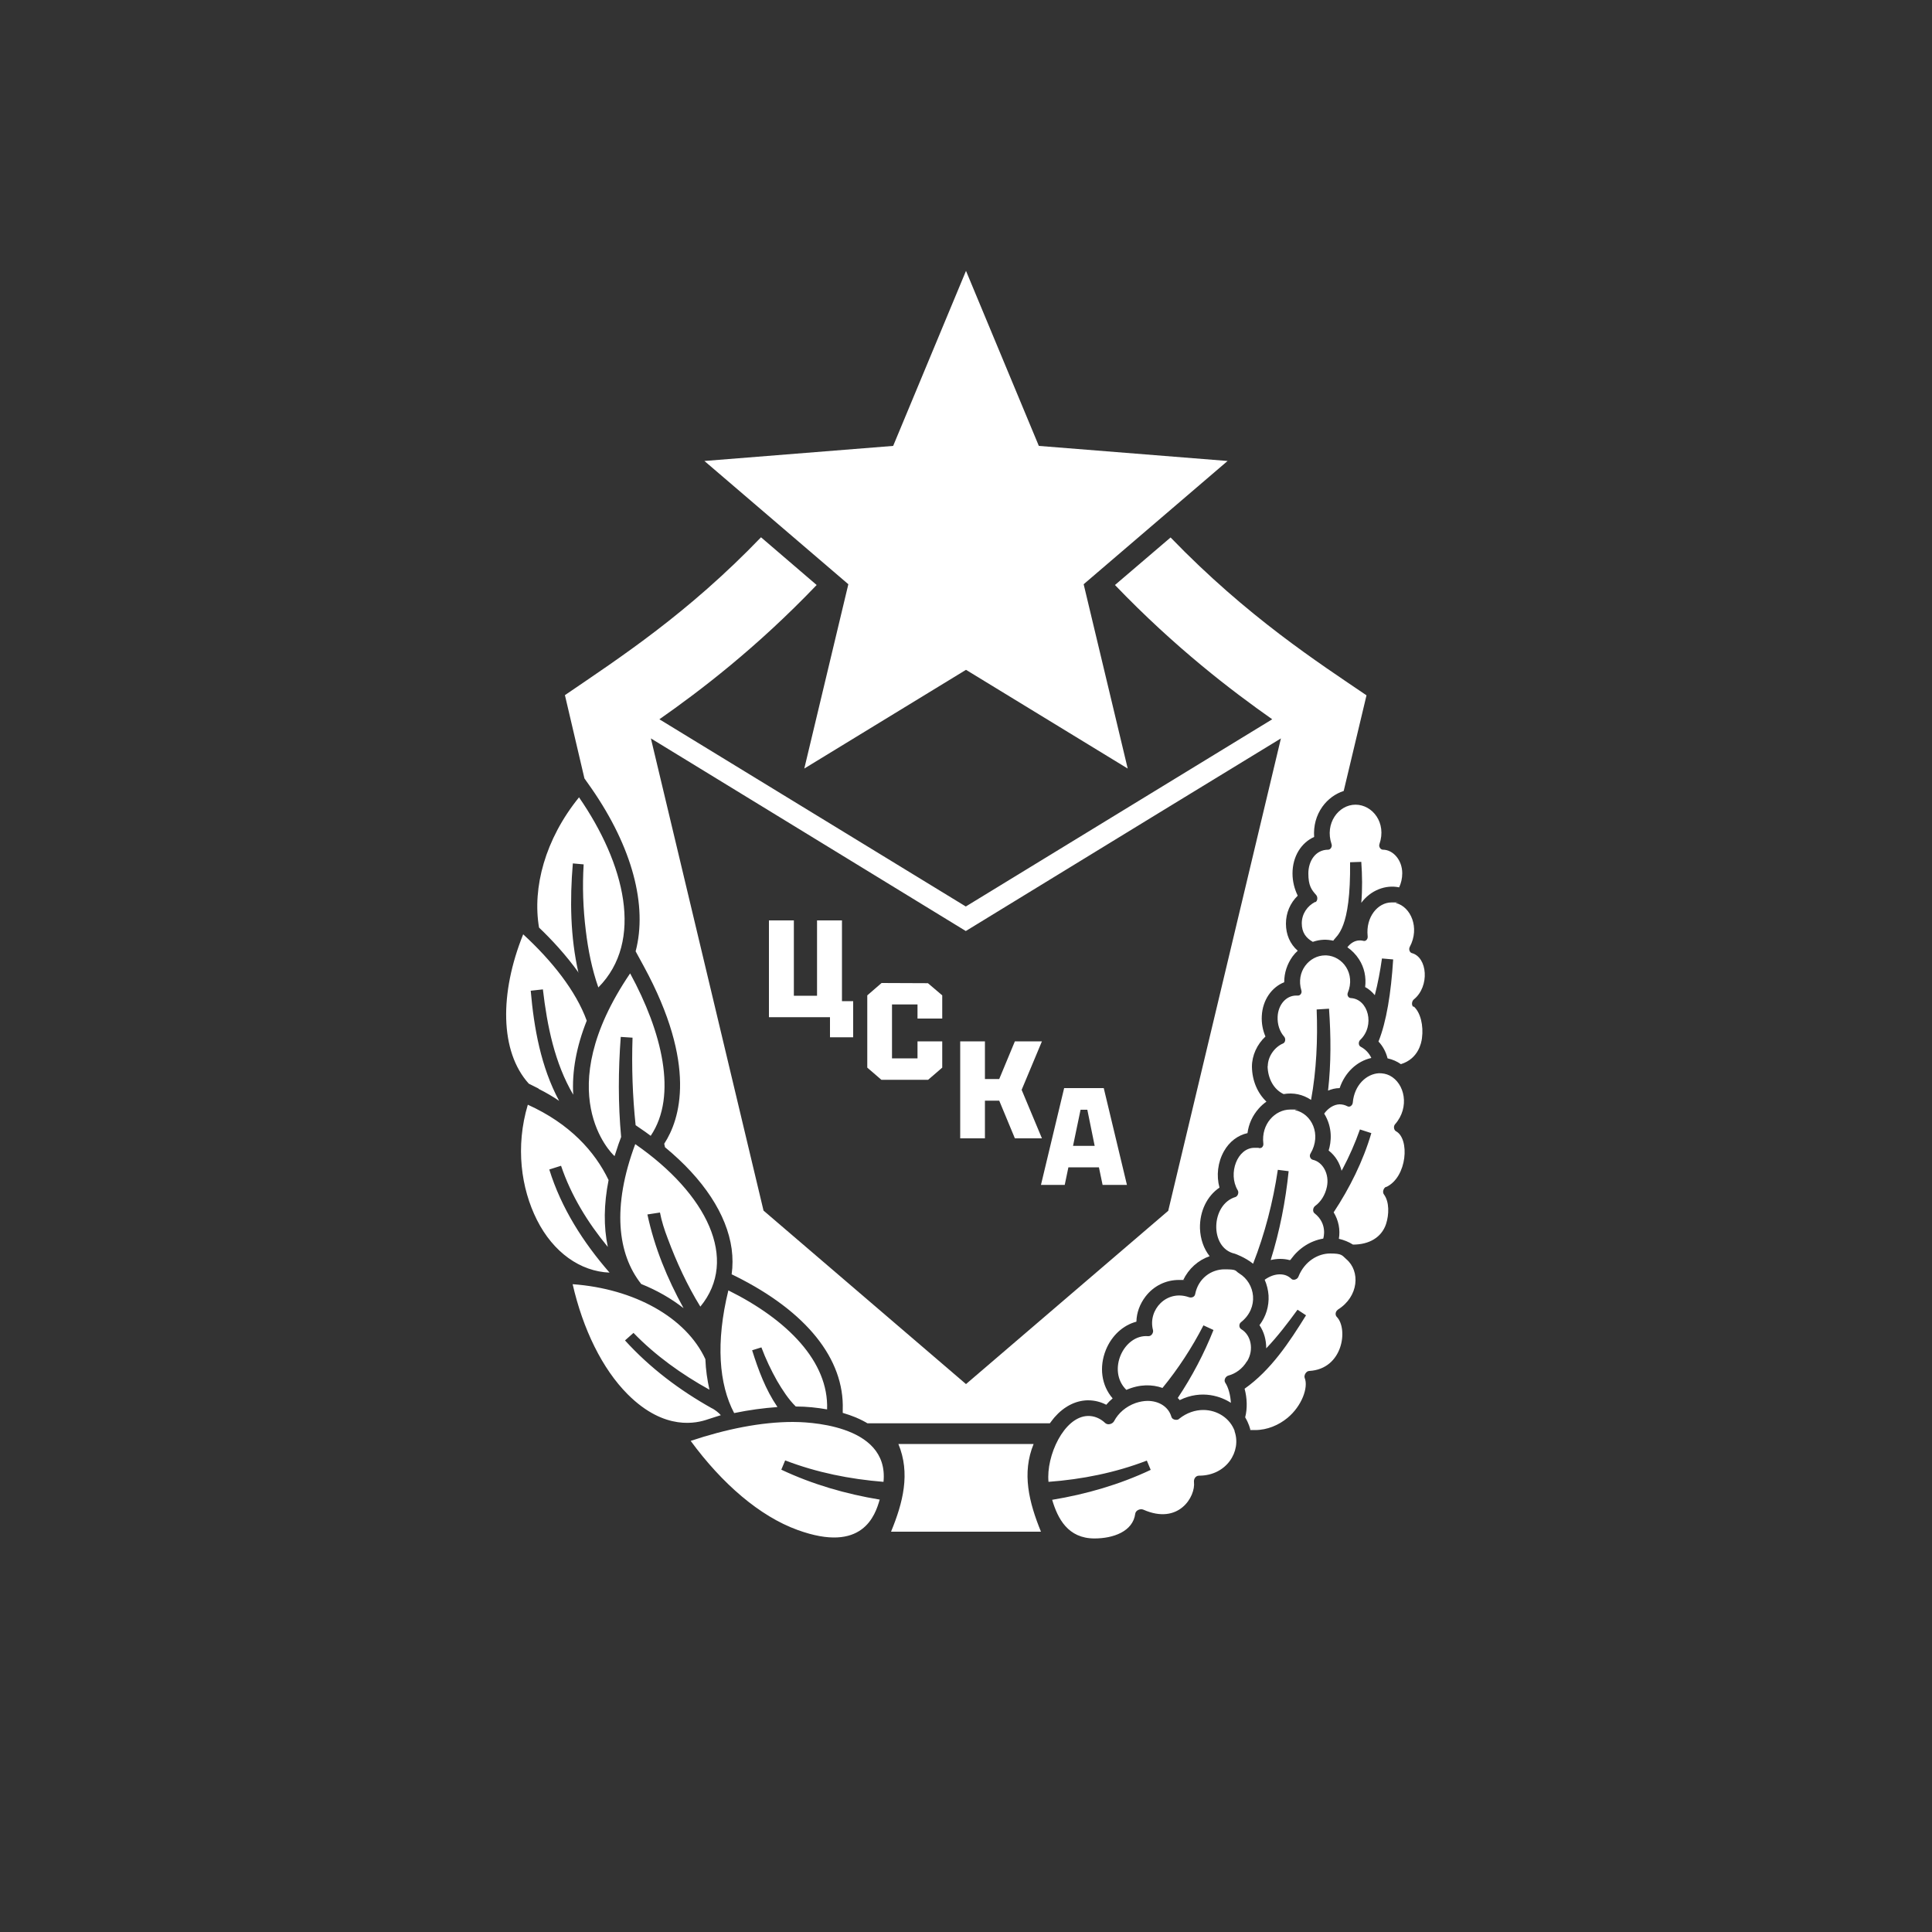
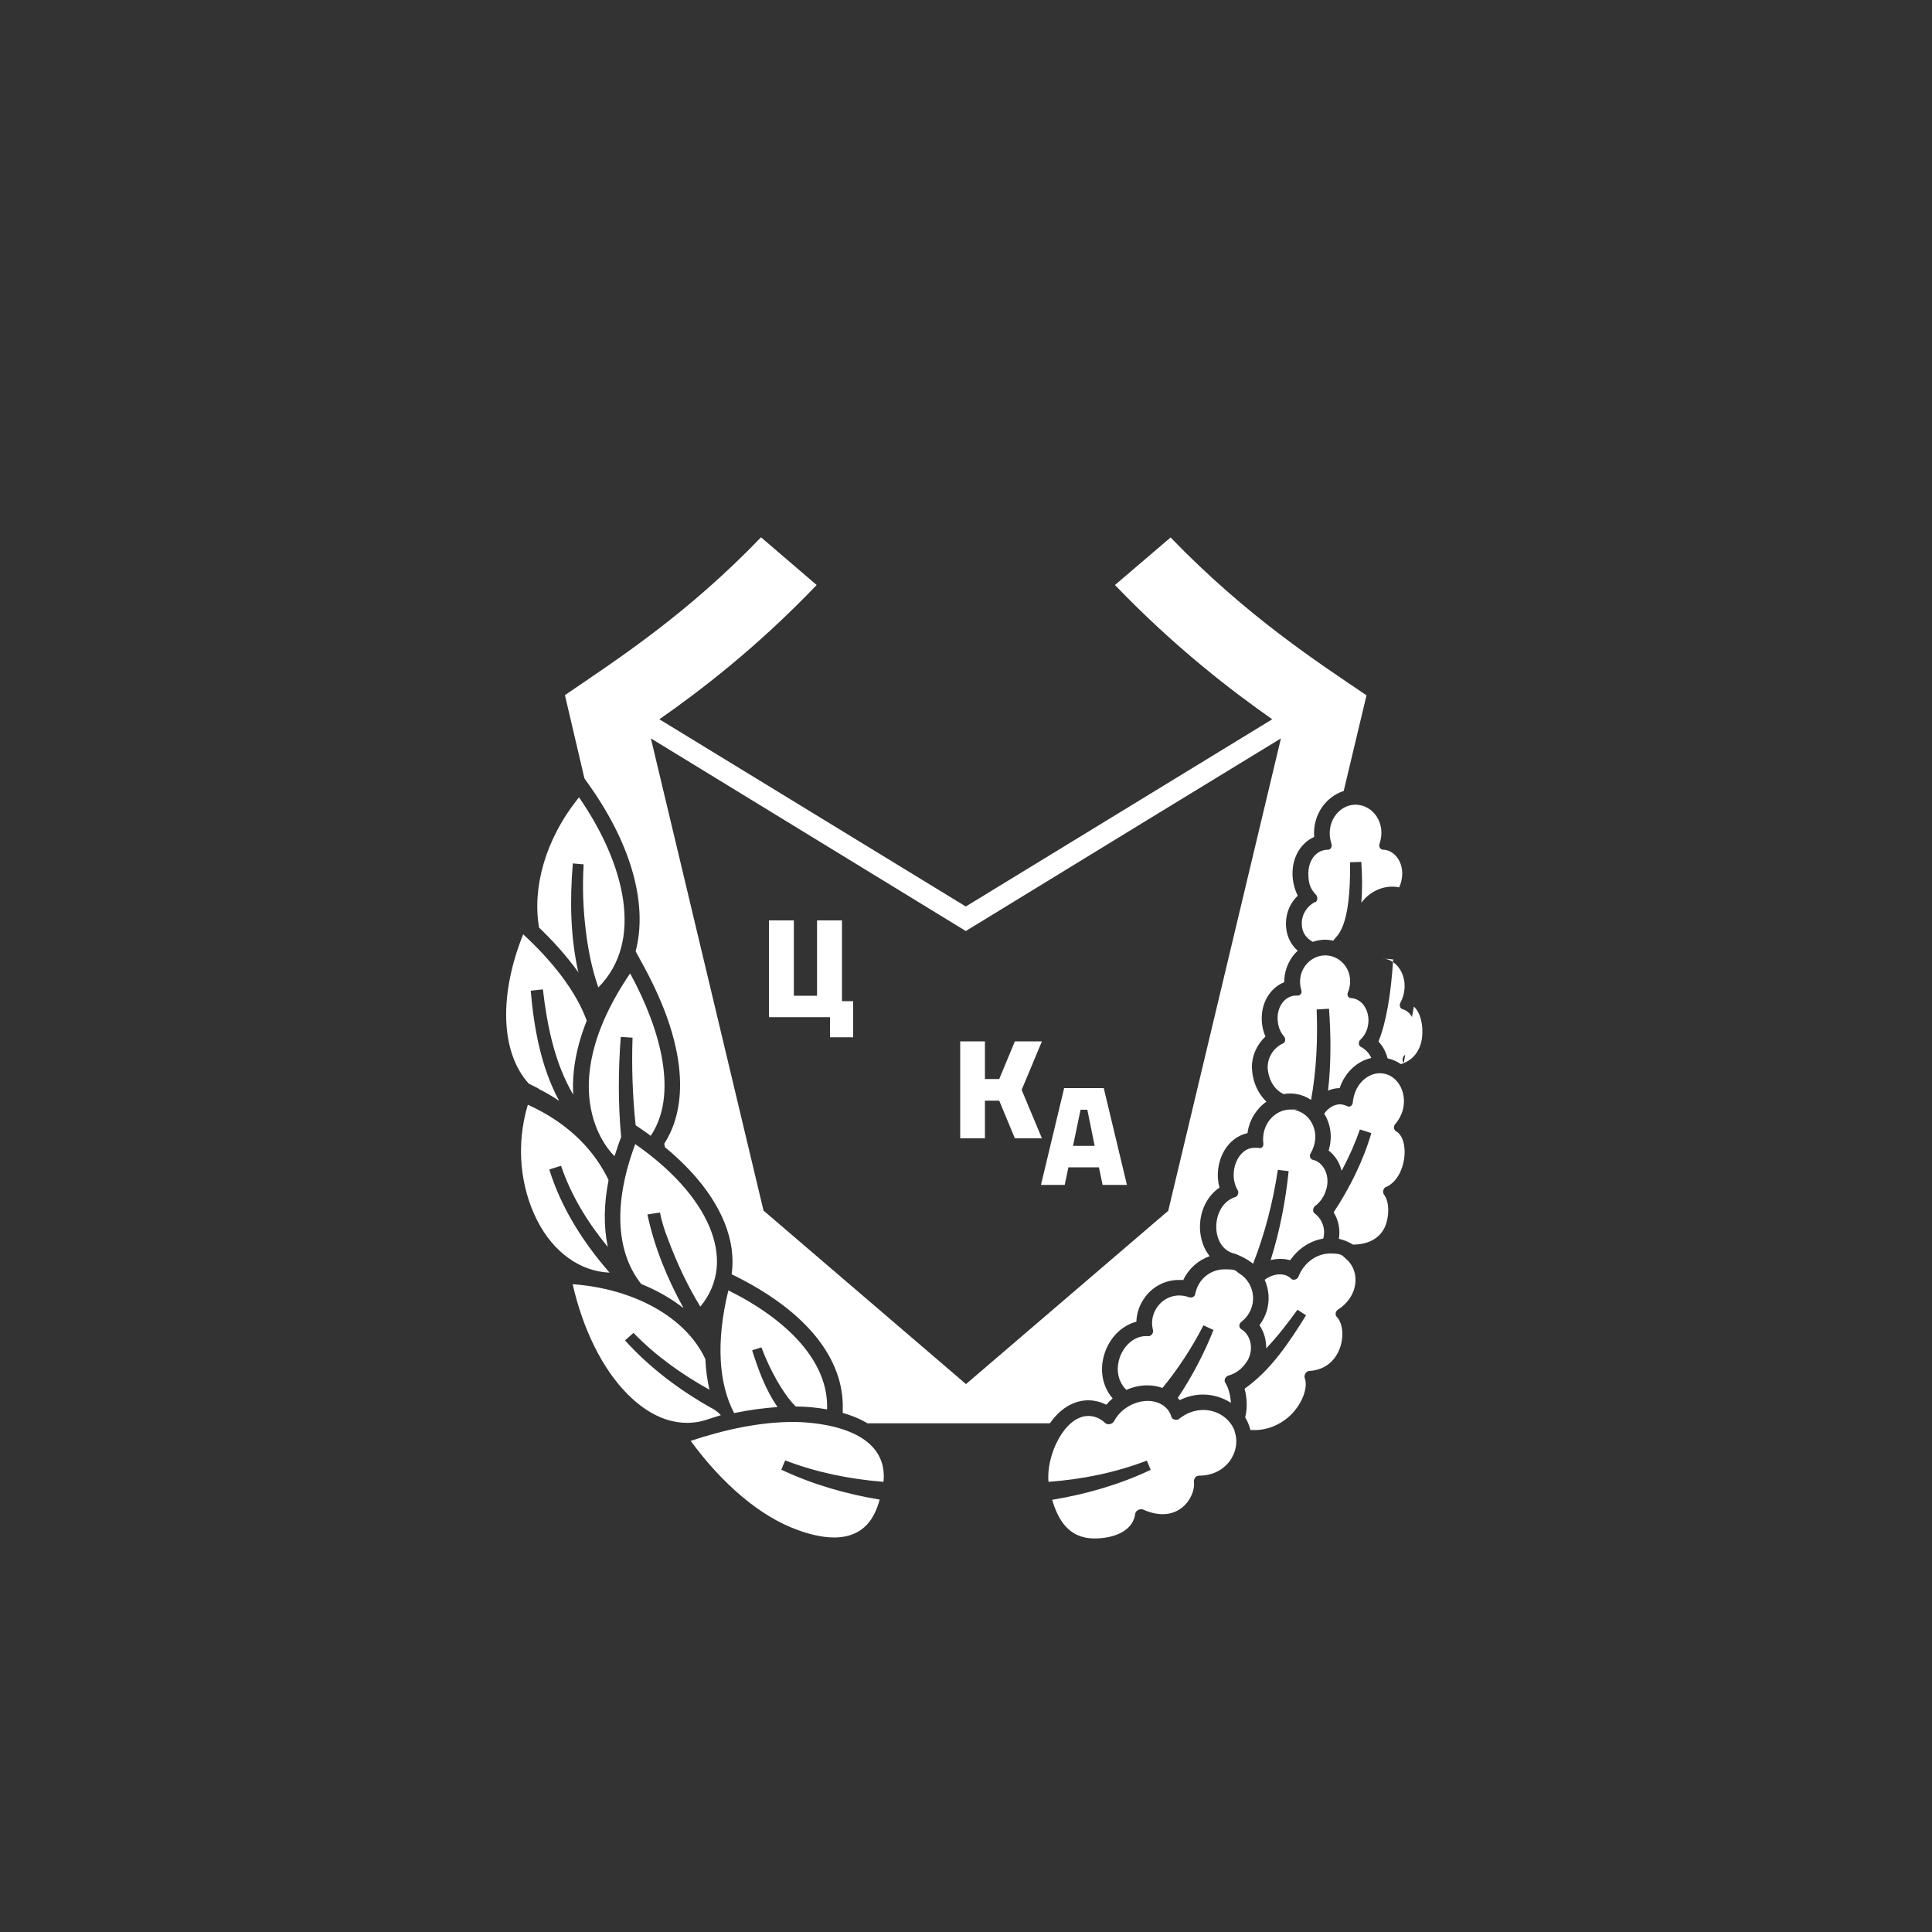
<svg xmlns="http://www.w3.org/2000/svg" id="_Слой_1" version="1.1" viewBox="0 0 1000 1000">
  <rect x="0" y="0" width="1000" height="1000" fill="#333333" stroke="none" />
  <defs>
    <style>
      .st0 {
        fill: #fff;
      }
    </style>
  </defs>
  <g>
    <polygon class="st0" points="435.8 476.4 422.9 476.4 422.9 515.4 410.9 515.4 410.9 476.4 398 476.4 398 526.5 429.6 526.5 429.6 536.9 441.6 536.9 441.6 518.2 435.8 518.2 435.8 476.4" />
    <path class="st0" d="M570.8,613.3h12.5l-12-50.1h-20.5l-12,50.1h12.3l1.9-9.1h15.8l1.9,9.1h0ZM555.4,593.1l3.9-18.7h3.5l3.8,18.7h-11.2Z" />
-     <polygon class="st0" points="487.7 527.2 487.7 515.2 480.3 508.9 456.3 508.8 448.9 515.2 448.9 552.6 456.2 558.9 480.4 558.9 487.7 552.6 487.7 539 474.9 539 474.9 547.8 461.7 547.8 461.7 519.9 474.9 519.9 474.9 527.2 487.7 527.2" />
    <polygon class="st0" points="525.3 589.2 539.3 589.2 528.8 564.1 539.3 539 525.3 539 517.2 558.5 509.8 558.5 509.8 557.6 509.8 539 497 539 497 589.2 509.8 589.2 509.8 569.7 517.2 569.7 525.3 589.2" />
-     <path class="st0" d="M326.2,503.9c16.3,30,24.7,63.1,10.6,84-3-2.2-1.8-1.4-7.8-5.5-1.6-15-2.1-30.3-1.6-45.3l-6.1-.4c-1.3,17.3-1.4,34.5.2,51.8-.6,1.5-1.8,4.8-3.4,9.9-1.6-1.3-33.8-32.9,8-94.5h0ZM331.9,664.6c8.2,3.3,15.5,7.5,21.9,12.5-8.4-15.3-15-31.2-18.7-48.5l6.5-1c.8,4.3,2.3,9,4,13.4,4.5,12.1,10.1,24.3,16.9,35.3,20.1-24.4,3.4-58.4-33.7-84.1-12.1,32.4-9.2,56.9,3.1,72.4ZM278.8,563.6c3.8,1.9,7.4,4,10.6,6.2-9.4-17.5-13-37.5-14.7-57l6.3-.7c2.2,18.9,6.1,38.2,15.7,54.5-.7-11.9,1.6-24.8,7-38.3-5.6-15.4-18-31-32.9-44.7-12.3,30.5-12.1,60.7,2.9,77.3l5,2.5h0ZM299.4,503.5c-4.2-18.5-4.5-37.6-2.9-56.6l5.6.5c-.7,11.4-.3,22.9,1.1,34.2,1.2,10.1,3.2,20.1,6.5,29.5,23.8-24,13.7-64.1-10-98.4-17.6,21.7-24.2,46.8-20.7,67.4,6.3,6,13.9,14.1,20.6,23.5h0ZM402.3,728.1c-6-8.8-9.8-19-13-29.2l4.8-1.5c2.2,5.9,5,11.8,8.1,17.3,2.7,4.6,5.9,9.6,9.7,13.3,5.7,0,11.1.6,16.2,1.5.9-24.7-20.5-46.4-51.1-61.6-6.6,26.9-4.9,48.6,3,63.5,7.7-1.6,15.2-2.6,22.3-3.1h0ZM284.4,605.3l6-1.9c5.2,15.4,13.8,29.4,24.2,42-2.2-10.4-2.1-22,.4-34.6-7.1-14.8-20.1-29.2-41.8-39-6.5,21.7-3.5,43.3,4.7,59.6,8.5,16.9,22.5,26.7,37.6,27.3-13.6-15.6-25-33.4-31.2-53.4ZM680.8,466.8c-4.2,2.1-7,6.3-7,11.1s2.2,7.6,5.7,9.6c4.1-1.4,7.4-1.3,10.6-.6,1.8-2.9,9.1-5.6,8.7-40.6l5.8-.2c.5,7,.6,14.1,0,21.2,4.8-6.5,12.6-9.5,19.6-8,1-2.2,1.6-4.6,1.6-7.3,0-6.9-4.8-12.2-10-12.2-1.2,0-2.3-1.5-1.8-2.9,3.8-11-3.6-20.4-12.4-20.4s-16,9.7-12.4,20.4c.5,1.4-.6,2.9-1.7,2.9-6.7,0-10.3,6-10.3,12.3s1.6,8.4,4,11.1c1,1.1.8,3.2-.4,3.8h0ZM639.4,619.6c1.3-.4,2-2.4,1.2-3.6-5.1-8.6-.2-21.9,8.7-21.9s1.4,0,2.2.3c.1,0,.2,0,.4,0,1.1,0,2.2-1.1,2-2.5-1.2-10.1,6.1-17.6,13.9-17.6s1.6,0,2.5.3c8.6,1.8,13.9,12.6,8,22.5-.8,1.3,0,2.9,1.2,3.2,5.1,1.1,8.7,7.3,7.3,14-.9,4.3-3.2,7.8-6.1,9.9-1.2.9-1.4,3-.3,3.8,6.9,5.4,4.6,12.8,4.5,13.1-6.6,1.1-12.5,4.9-16.6,10.5-.2.4-.5.7-.9.6-3-.8-6.3-.8-9.7,0,4.7-15,7.7-30.5,9.3-46l-5.6-.7c-2.5,16.7-6.7,33-12.8,48.6-4.1-3.3-9.4-5.2-9.5-5.2-13.2-2.9-12.5-25.7.6-29.4h0ZM656.2,551.9c0-5.3,3.8-10.1,7.9-11.8,1.2-.5,1.5-2.4.6-3.5-2.3-2.6-3.6-6.3-3.4-10.4.3-6.2,4.4-10.9,9.6-10.9s.6,0,.9,0h.1c1.1,0,2.1-1.3,1.7-2.6-3-9.8,4.1-18.2,12.3-18.2s.4,0,.6,0c8.5.4,15.2,9.5,11.1,19.4-.5,1.3.4,2.7,1.6,2.7,9,.5,12.7,14.2,4.8,21.7-1,1-.9,2.9.3,3.5,2.5,1.3,4.4,3.4,5.5,5.8-7.6,1.7-13.7,7.6-16.4,15.6-2.3,0-4.3.6-6,1.3,1.6-14.1,1.5-28.2.5-42.4l-6.4.4c.6,15.5-.1,31.5-2.9,46.8-4.2-2.8-9.1-3.9-14.2-3-5.1-2.4-8.2-8-8.3-14.6h0ZM731.8,521c3.4,3,5.1,9.8,4.2,16.4-.3,2.3-1.8,10.6-10.9,13.4-2-1.4-4.2-2.4-6.9-3-.8-3.2-2.4-6.3-4.7-8.7,4.1-10.2,6.5-25,7.6-42.5l-5.8-.5c-.9,6.4-2.1,12.8-3.7,19-1.4-1.7-3.1-3.2-5-4.2.6-5.1-.4-10.1-3.2-14.4-1.6-2.5-3.7-4.6-6-6.2,3.8-4.9,8.2-3.3,8.4-3.3,1.1.3,2.3-.9,2.1-2.4-1.1-10.1,5.4-17.5,12.3-17.5s1.6,0,2.3.3c7.7,1.9,12.5,12.8,7.2,22.7-.7,1.3,0,2.9,1,3.2,8.2,2.1,9.4,17.3,1.1,24-1.1.9-1.3,3-.3,3.8h0ZM645.4,704.6c-2.3,3.9-5.9,6.4-9.6,7.4-1.5.4-2.5,2.4-1.6,3.7,1.6,2.4,2.7,6.5,2.9,10.4-4.7-3.1-14.9-7.1-26.5-1.4-.3-.4-.6-.8-1-1.1,7.4-11.1,13.6-22.9,18.5-35.2l-5.2-2.4c-5.9,11.5-13.1,22.5-21.2,32.4-5.3-1.9-11.8-2-18.7,1-10.2-10-1.3-28.9,11.3-27.8,1.8.1,2.8-1.9,2.5-3.1-2.8-10.5,7-21.1,18.5-17.1,1.3.5,3,0,3.3-1.5,1.6-8.3,8.4-12.9,15.2-12.9s5.3.7,7.6,2.1c8.4,5.1,10.4,17.8.9,25.3-1.2,1-1,2.9.2,3.6,5,3,6.7,10.5,3,16.6h0ZM717.4,614.3c-1.3.6-2,2.7-1.1,3.9,2.9,3.9,2.7,10.5,1.1,15.4-2.3,6.8-8.6,10.6-17.1,10.6-2.2-1.4-4.7-2.4-7.3-3,.8-4.8-.2-9.6-2.7-13.7,8.3-12.6,15.2-26.4,19.5-41l-5.9-1.9c-2.5,7.1-5.5,13.9-9,20.5-.2.3-.4.6-.5.9-1-4-3.1-7.7-6.7-10.5,1.3-4.2,2.3-11.6-2.3-19.1,2.1-2.9,5-4.7,7.9-4.8,1.4,0,2.8.3,4.1,1,.2.1.5.2.8.2.9,0,1.9-.9,2-2.1.8-9.2,7.2-14.9,13.6-15.2,1.9,0,3.7.3,5.5,1.2,7.8,4,10.5,16.4,2.8,25.2-1,1.1-.6,3,.4,3.6,7.3,3.8,5.9,23.8-5,28.9h0ZM692.5,677.9c-1.4.9-1.5,2.8-.6,3.7,6,6.1,3.3,27-14.2,28-1.6,0-2.9,2.2-2.4,3.6,2,4.8-1.4,14.5-8.9,20.7-4.5,3.7-10.4,6.3-16.8,6.3s-1.6,0-2.4-.1c-.2-.7-.7-3.1-2.7-6.5,1.2-4.6,1-10-.3-14.8,13.7-9.7,23.1-24,31.8-38l-4.4-2.9c-4.9,6.7-10.2,13.7-16.2,20,0-4.3-1.1-8.5-3.5-12,3.4-4.5,5-9.8,4.7-15.4-.2-2.8-.9-5.6-2-8.1,2.5-1.8,5.2-2.8,7.8-2.8s4.4.8,6.1,2.4c.3.3.7.4,1.2.4.9,0,2-.6,2.4-1.7,3.2-7.9,10.1-11.9,16.4-11.9s6.1,1,8.4,3c7.2,6.1,6.5,19.3-4.5,26.1h0ZM639,740.8c3.7,10.4-4.2,23-18.3,23h-.1c-1.8,0-2.8,1.8-2.6,3.3.9,7.5-7.9,22.4-26.2,14.3-1.7-.7-4,.4-4.2,2.1-1.2,9.2-11.4,12.8-21.1,12.8-13.7,0-19-10.2-21.9-20,17.6-2.9,34.9-7.9,51-15.5l-2-4.8c-16.4,6.3-33.5,9.7-50.9,11-1.3-13.4,8-33.7,20.3-34.1,3.3-.1,6.5,1.2,9.1,3.7.5.4,1.1.6,1.7.6,1.1,0,2.3-.6,2.9-1.7,2.1-4,6-7.5,11.1-9.3,2.1-.7,4.2-1.1,6.2-1.1,5.8,0,10.8,3,12.3,8.2.3,1,1.3,1.6,2.4,1.6s1.2-.2,1.7-.6c3.9-3.1,8.3-4.5,12.4-4.5,7.3,0,13.9,4.3,16.3,11h0ZM368.6,729c-16.8-9.4-32.1-20.9-45.1-35.2l4.4-3.9c11.3,11.7,25,21.5,39.3,29.4-1.1-5-1.9-10.2-2.1-15.8-10-21.6-36.8-36.5-68.7-38.8,5.3,23.2,15.3,43.8,28.5,57,19.3,19.3,36,14.8,41.3,13,.7-.3,6.7-2.1,6.9-2.2-1.2-1.4-3-2.7-4.4-3.5h0ZM455.4,776.2c-17.6-2.9-34.9-7.9-51-15.5l2-4.8c16.4,6.3,33.5,9.7,50.9,11.1,3-30.5-41.6-31-46.9-31-16.4,0-34.7,3.7-52.9,9.8,16.2,22.1,35.7,39,55.3,46.1,33.8,12.3,40.2-7.7,42.5-15.6h0Z" />
-     <path class="st0" d="M535,747.4c-6.2,15.1-2.4,30.2,3.8,45.4h-77.6c6.2-15.1,10.1-30.2,3.8-45.4h69.9" />
+     <path class="st0" d="M326.2,503.9c16.3,30,24.7,63.1,10.6,84-3-2.2-1.8-1.4-7.8-5.5-1.6-15-2.1-30.3-1.6-45.3l-6.1-.4c-1.3,17.3-1.4,34.5.2,51.8-.6,1.5-1.8,4.8-3.4,9.9-1.6-1.3-33.8-32.9,8-94.5h0ZM331.9,664.6c8.2,3.3,15.5,7.5,21.9,12.5-8.4-15.3-15-31.2-18.7-48.5l6.5-1c.8,4.3,2.3,9,4,13.4,4.5,12.1,10.1,24.3,16.9,35.3,20.1-24.4,3.4-58.4-33.7-84.1-12.1,32.4-9.2,56.9,3.1,72.4ZM278.8,563.6c3.8,1.9,7.4,4,10.6,6.2-9.4-17.5-13-37.5-14.7-57l6.3-.7c2.2,18.9,6.1,38.2,15.7,54.5-.7-11.9,1.6-24.8,7-38.3-5.6-15.4-18-31-32.9-44.7-12.3,30.5-12.1,60.7,2.9,77.3l5,2.5h0ZM299.4,503.5c-4.2-18.5-4.5-37.6-2.9-56.6l5.6.5c-.7,11.4-.3,22.9,1.1,34.2,1.2,10.1,3.2,20.1,6.5,29.5,23.8-24,13.7-64.1-10-98.4-17.6,21.7-24.2,46.8-20.7,67.4,6.3,6,13.9,14.1,20.6,23.5h0ZM402.3,728.1c-6-8.8-9.8-19-13-29.2l4.8-1.5c2.2,5.9,5,11.8,8.1,17.3,2.7,4.6,5.9,9.6,9.7,13.3,5.7,0,11.1.6,16.2,1.5.9-24.7-20.5-46.4-51.1-61.6-6.6,26.9-4.9,48.6,3,63.5,7.7-1.6,15.2-2.6,22.3-3.1h0ZM284.4,605.3l6-1.9c5.2,15.4,13.8,29.4,24.2,42-2.2-10.4-2.1-22,.4-34.6-7.1-14.8-20.1-29.2-41.8-39-6.5,21.7-3.5,43.3,4.7,59.6,8.5,16.9,22.5,26.7,37.6,27.3-13.6-15.6-25-33.4-31.2-53.4ZM680.8,466.8c-4.2,2.1-7,6.3-7,11.1s2.2,7.6,5.7,9.6c4.1-1.4,7.4-1.3,10.6-.6,1.8-2.9,9.1-5.6,8.7-40.6l5.8-.2c.5,7,.6,14.1,0,21.2,4.8-6.5,12.6-9.5,19.6-8,1-2.2,1.6-4.6,1.6-7.3,0-6.9-4.8-12.2-10-12.2-1.2,0-2.3-1.5-1.8-2.9,3.8-11-3.6-20.4-12.4-20.4s-16,9.7-12.4,20.4c.5,1.4-.6,2.9-1.7,2.9-6.7,0-10.3,6-10.3,12.3s1.6,8.4,4,11.1c1,1.1.8,3.2-.4,3.8h0ZM639.4,619.6c1.3-.4,2-2.4,1.2-3.6-5.1-8.6-.2-21.9,8.7-21.9s1.4,0,2.2.3c.1,0,.2,0,.4,0,1.1,0,2.2-1.1,2-2.5-1.2-10.1,6.1-17.6,13.9-17.6s1.6,0,2.5.3c8.6,1.8,13.9,12.6,8,22.5-.8,1.3,0,2.9,1.2,3.2,5.1,1.1,8.7,7.3,7.3,14-.9,4.3-3.2,7.8-6.1,9.9-1.2.9-1.4,3-.3,3.8,6.9,5.4,4.6,12.8,4.5,13.1-6.6,1.1-12.5,4.9-16.6,10.5-.2.4-.5.7-.9.6-3-.8-6.3-.8-9.7,0,4.7-15,7.7-30.5,9.3-46l-5.6-.7c-2.5,16.7-6.7,33-12.8,48.6-4.1-3.3-9.4-5.2-9.5-5.2-13.2-2.9-12.5-25.7.6-29.4h0ZM656.2,551.9c0-5.3,3.8-10.1,7.9-11.8,1.2-.5,1.5-2.4.6-3.5-2.3-2.6-3.6-6.3-3.4-10.4.3-6.2,4.4-10.9,9.6-10.9s.6,0,.9,0h.1c1.1,0,2.1-1.3,1.7-2.6-3-9.8,4.1-18.2,12.3-18.2s.4,0,.6,0c8.5.4,15.2,9.5,11.1,19.4-.5,1.3.4,2.7,1.6,2.7,9,.5,12.7,14.2,4.8,21.7-1,1-.9,2.9.3,3.5,2.5,1.3,4.4,3.4,5.5,5.8-7.6,1.7-13.7,7.6-16.4,15.6-2.3,0-4.3.6-6,1.3,1.6-14.1,1.5-28.2.5-42.4l-6.4.4c.6,15.5-.1,31.5-2.9,46.8-4.2-2.8-9.1-3.9-14.2-3-5.1-2.4-8.2-8-8.3-14.6h0ZM731.8,521c3.4,3,5.1,9.8,4.2,16.4-.3,2.3-1.8,10.6-10.9,13.4-2-1.4-4.2-2.4-6.9-3-.8-3.2-2.4-6.3-4.7-8.7,4.1-10.2,6.5-25,7.6-42.5l-5.8-.5s1.6,0,2.3.3c7.7,1.9,12.5,12.8,7.2,22.7-.7,1.3,0,2.9,1,3.2,8.2,2.1,9.4,17.3,1.1,24-1.1.9-1.3,3-.3,3.8h0ZM645.4,704.6c-2.3,3.9-5.9,6.4-9.6,7.4-1.5.4-2.5,2.4-1.6,3.7,1.6,2.4,2.7,6.5,2.9,10.4-4.7-3.1-14.9-7.1-26.5-1.4-.3-.4-.6-.8-1-1.1,7.4-11.1,13.6-22.9,18.5-35.2l-5.2-2.4c-5.9,11.5-13.1,22.5-21.2,32.4-5.3-1.9-11.8-2-18.7,1-10.2-10-1.3-28.9,11.3-27.8,1.8.1,2.8-1.9,2.5-3.1-2.8-10.5,7-21.1,18.5-17.1,1.3.5,3,0,3.3-1.5,1.6-8.3,8.4-12.9,15.2-12.9s5.3.7,7.6,2.1c8.4,5.1,10.4,17.8.9,25.3-1.2,1-1,2.9.2,3.6,5,3,6.7,10.5,3,16.6h0ZM717.4,614.3c-1.3.6-2,2.7-1.1,3.9,2.9,3.9,2.7,10.5,1.1,15.4-2.3,6.8-8.6,10.6-17.1,10.6-2.2-1.4-4.7-2.4-7.3-3,.8-4.8-.2-9.6-2.7-13.7,8.3-12.6,15.2-26.4,19.5-41l-5.9-1.9c-2.5,7.1-5.5,13.9-9,20.5-.2.3-.4.6-.5.9-1-4-3.1-7.7-6.7-10.5,1.3-4.2,2.3-11.6-2.3-19.1,2.1-2.9,5-4.7,7.9-4.8,1.4,0,2.8.3,4.1,1,.2.1.5.2.8.2.9,0,1.9-.9,2-2.1.8-9.2,7.2-14.9,13.6-15.2,1.9,0,3.7.3,5.5,1.2,7.8,4,10.5,16.4,2.8,25.2-1,1.1-.6,3,.4,3.6,7.3,3.8,5.9,23.8-5,28.9h0ZM692.5,677.9c-1.4.9-1.5,2.8-.6,3.7,6,6.1,3.3,27-14.2,28-1.6,0-2.9,2.2-2.4,3.6,2,4.8-1.4,14.5-8.9,20.7-4.5,3.7-10.4,6.3-16.8,6.3s-1.6,0-2.4-.1c-.2-.7-.7-3.1-2.7-6.5,1.2-4.6,1-10-.3-14.8,13.7-9.7,23.1-24,31.8-38l-4.4-2.9c-4.9,6.7-10.2,13.7-16.2,20,0-4.3-1.1-8.5-3.5-12,3.4-4.5,5-9.8,4.7-15.4-.2-2.8-.9-5.6-2-8.1,2.5-1.8,5.2-2.8,7.8-2.8s4.4.8,6.1,2.4c.3.3.7.4,1.2.4.9,0,2-.6,2.4-1.7,3.2-7.9,10.1-11.9,16.4-11.9s6.1,1,8.4,3c7.2,6.1,6.5,19.3-4.5,26.1h0ZM639,740.8c3.7,10.4-4.2,23-18.3,23h-.1c-1.8,0-2.8,1.8-2.6,3.3.9,7.5-7.9,22.4-26.2,14.3-1.7-.7-4,.4-4.2,2.1-1.2,9.2-11.4,12.8-21.1,12.8-13.7,0-19-10.2-21.9-20,17.6-2.9,34.9-7.9,51-15.5l-2-4.8c-16.4,6.3-33.5,9.7-50.9,11-1.3-13.4,8-33.7,20.3-34.1,3.3-.1,6.5,1.2,9.1,3.7.5.4,1.1.6,1.7.6,1.1,0,2.3-.6,2.9-1.7,2.1-4,6-7.5,11.1-9.3,2.1-.7,4.2-1.1,6.2-1.1,5.8,0,10.8,3,12.3,8.2.3,1,1.3,1.6,2.4,1.6s1.2-.2,1.7-.6c3.9-3.1,8.3-4.5,12.4-4.5,7.3,0,13.9,4.3,16.3,11h0ZM368.6,729c-16.8-9.4-32.1-20.9-45.1-35.2l4.4-3.9c11.3,11.7,25,21.5,39.3,29.4-1.1-5-1.9-10.2-2.1-15.8-10-21.6-36.8-36.5-68.7-38.8,5.3,23.2,15.3,43.8,28.5,57,19.3,19.3,36,14.8,41.3,13,.7-.3,6.7-2.1,6.9-2.2-1.2-1.4-3-2.7-4.4-3.5h0ZM455.4,776.2c-17.6-2.9-34.9-7.9-51-15.5l2-4.8c16.4,6.3,33.5,9.7,50.9,11.1,3-30.5-41.6-31-46.9-31-16.4,0-34.7,3.7-52.9,9.8,16.2,22.1,35.7,39,55.3,46.1,33.8,12.3,40.2-7.7,42.5-15.6h0Z" />
    <path class="st0" d="M606,278.1l-28.9,24.7c31.2,32.5,60.5,54.8,81.4,69.5l-158.6,96.9-158.6-96.9c21-14.7,50.2-36.9,81.4-69.5l-28.8-24.7c-37.9,39.4-72.9,62.2-101.5,81.7l10.1,43.1,3.6,5.1c21.3,30.7,29.1,60.9,22.9,84.4l4.2,7.7c27.8,51.1,18.8,79.3,10.6,91.9.1.6.3,1.2.4,1.8,19.9,16.4,32,34.7,34.5,52.6.6,4.5.6,8.9,0,13.2l1.9.9c36.8,18.3,56.5,42.9,55.6,69.2v1.6c4.4,1.3,8.8,3,12.8,5.4h94.4c.8-1.1,1.6-2.1,2.4-3.1,4.9-5.6,10.8-8.6,16.9-8.8h.6c3.2,0,6.4.8,9.3,2.3,1-1.2,2.1-2.3,3.3-3.3-5.8-6.7-7.1-16.2-3.5-25.1,3-7.4,8.9-12.8,15.8-14.6.1-4.7,1.8-9.2,4.7-13,4.2-5.5,10.5-8.6,17.3-8.6s1.5,0,2.2.1c2.8-5.9,7.7-10.3,13.7-12.4-3-3.8-4.8-8.8-5-14.4-.2-8.9,3.7-16.8,10.1-21.1-1.7-6.2-.9-13.1,2.3-18.8,2.8-5,7.2-8.3,12.2-9.4.6-4.7,2.6-9.1,5.8-12.7,1.2-1.4,2.6-2.6,4-3.6-4.6-4.4-7.4-10.8-7.5-18.1,0-5.9,2.7-11.6,7-15.6-1.4-3.2-2.1-6.9-1.9-10.6.4-8.3,5.1-14.9,11.6-17.5,0-4.8,1.5-9.4,4.3-13.3.8-1.1,1.7-2.1,2.7-3-4-3.5-6.1-8.4-6.1-14s2.2-10.7,6.1-14.5c-1.7-3.5-2.7-7.4-2.7-11.5,0-8.8,4.5-15.9,11.2-18.9-.4-5.6,1-11.1,4.3-15.7,2.8-3.9,6.7-6.7,11-8.1l11.8-49.5c-24.7-16.8-61.7-40.6-101.4-81.7h0ZM604.8,626.6l-104.8,89.8-104.8-89.8-58.3-244.4,62.8,38.4h0s0,0,0,0l100.2,61.3,100.2-61.3h0l62.9-38.4-58.3,244.4h0Z" />
  </g>
-   <polygon class="st0" points="500 140.2 537.7 230.8 635.4 238.6 560.9 302.4 583.7 397.8 500 346.7 416.3 397.8 439.1 302.4 364.6 238.6 462.3 230.8 500 140.2" />
</svg>